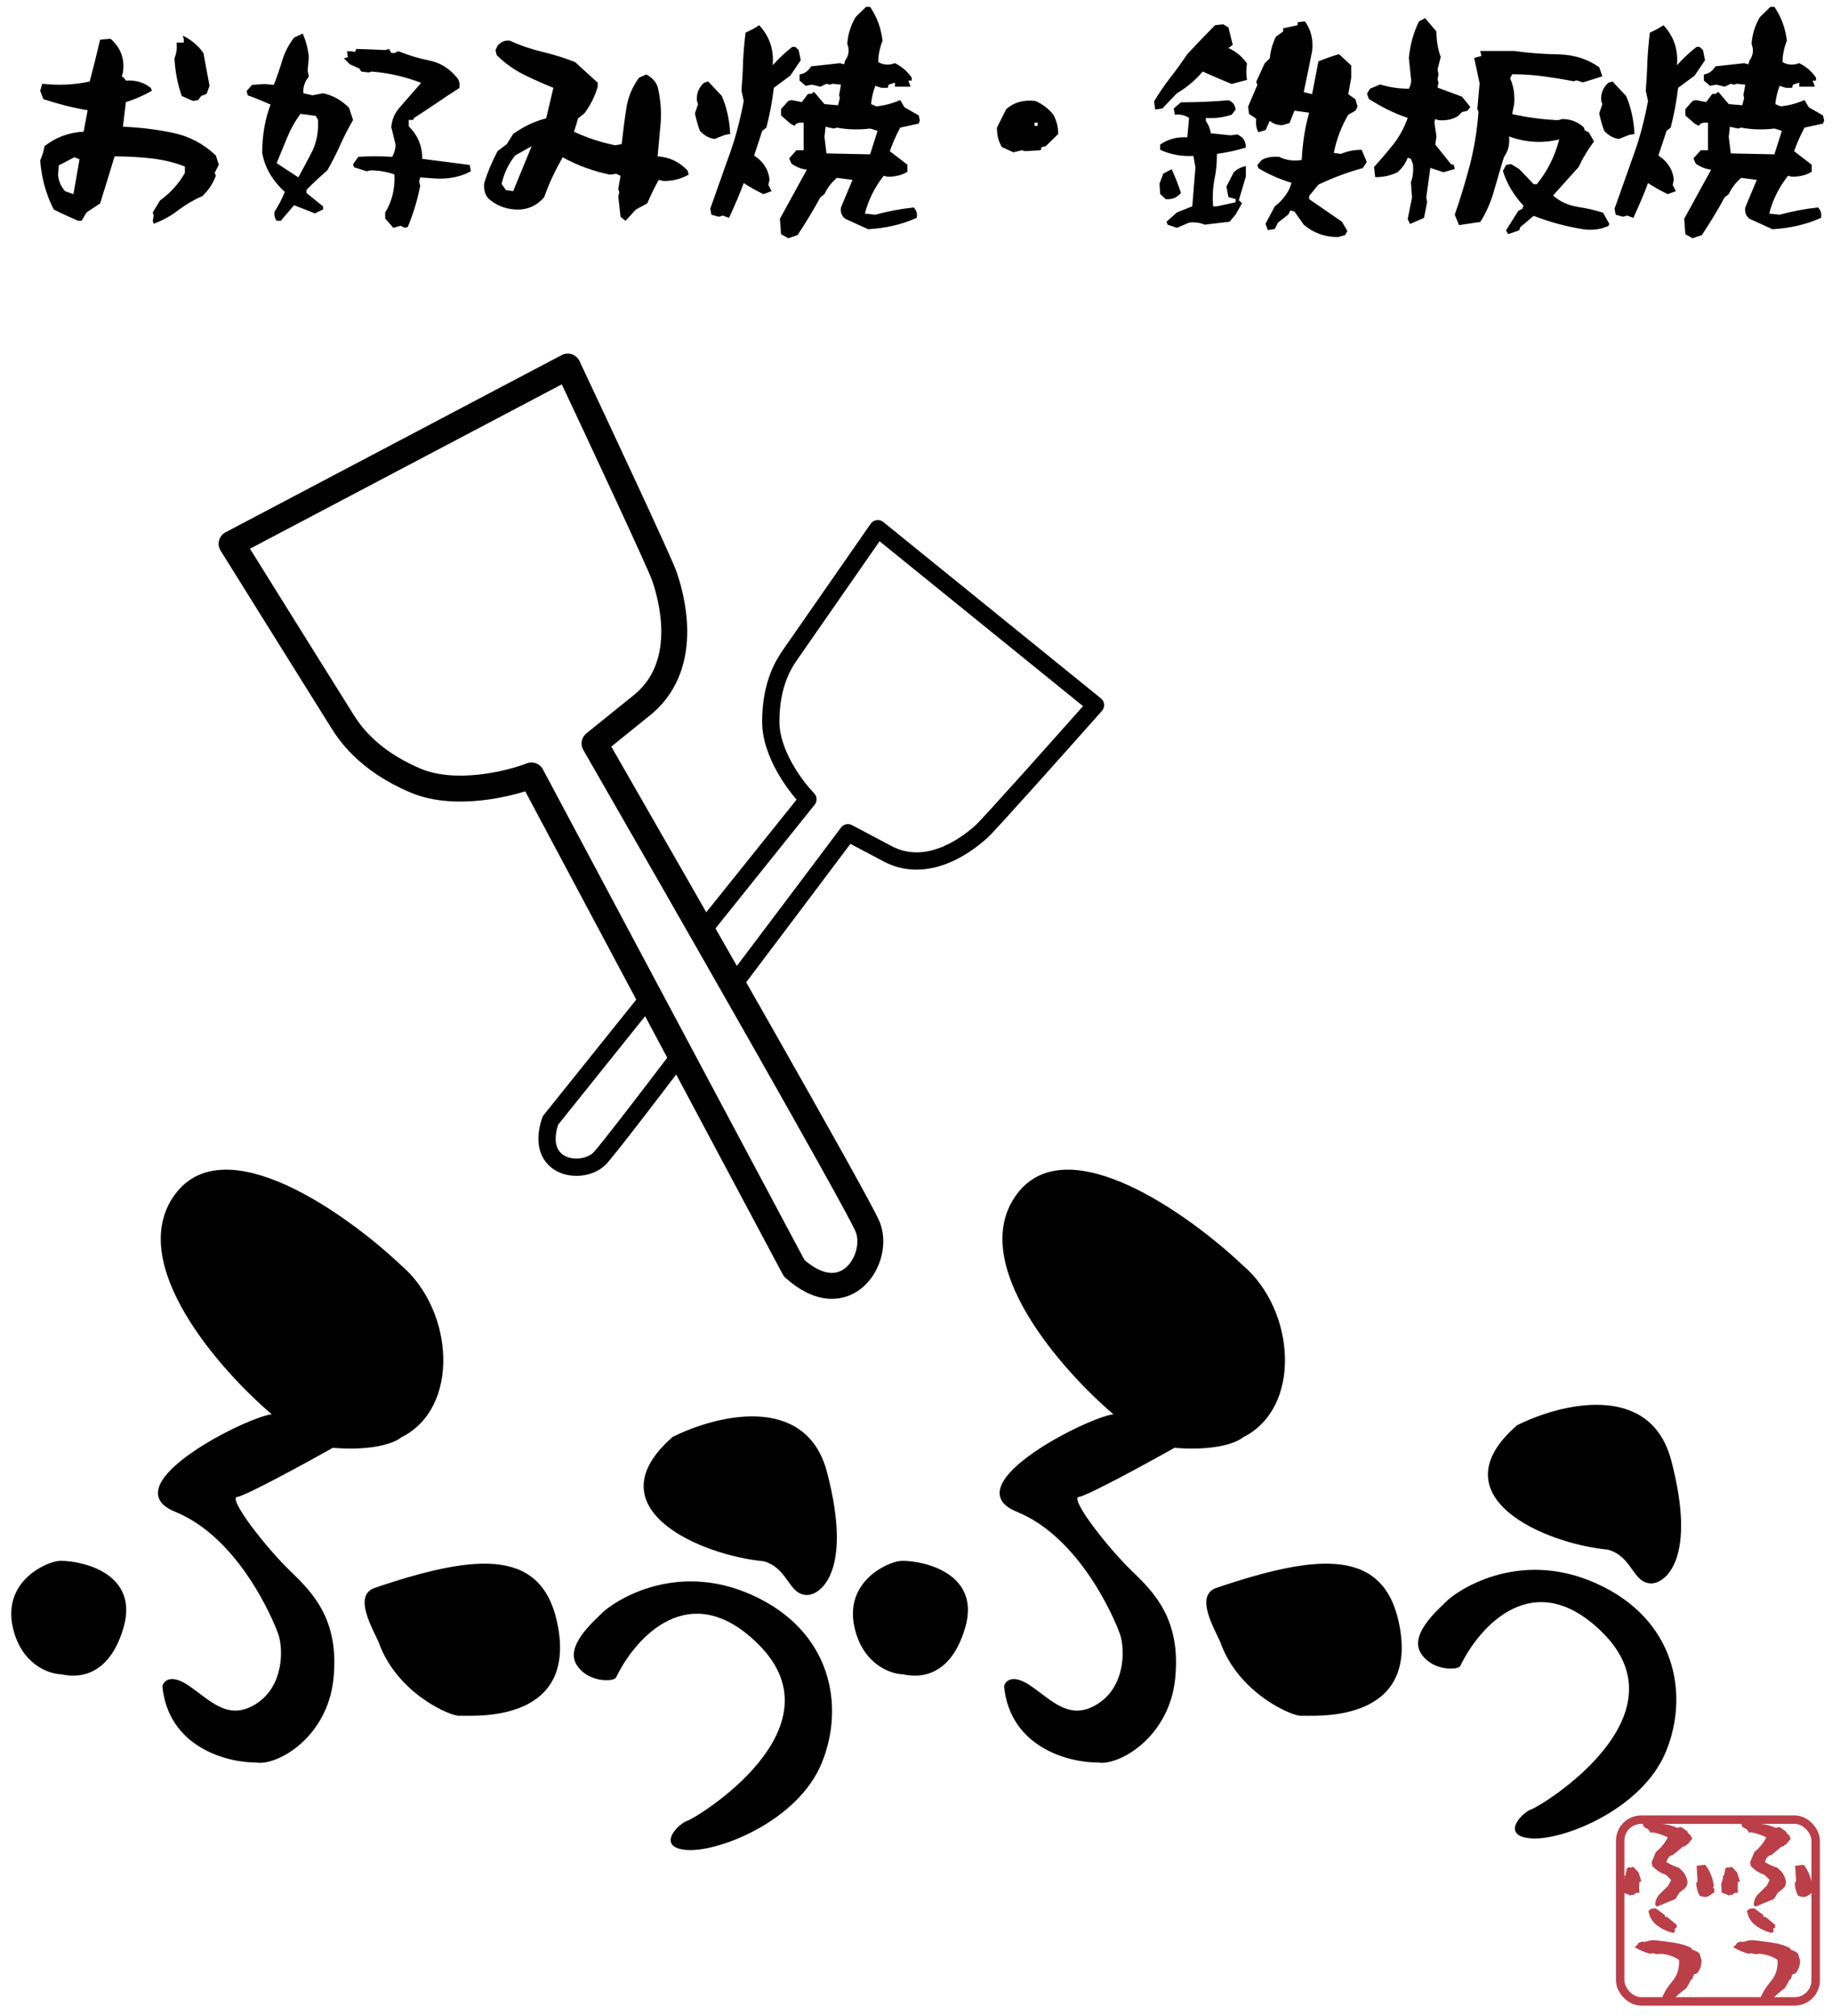
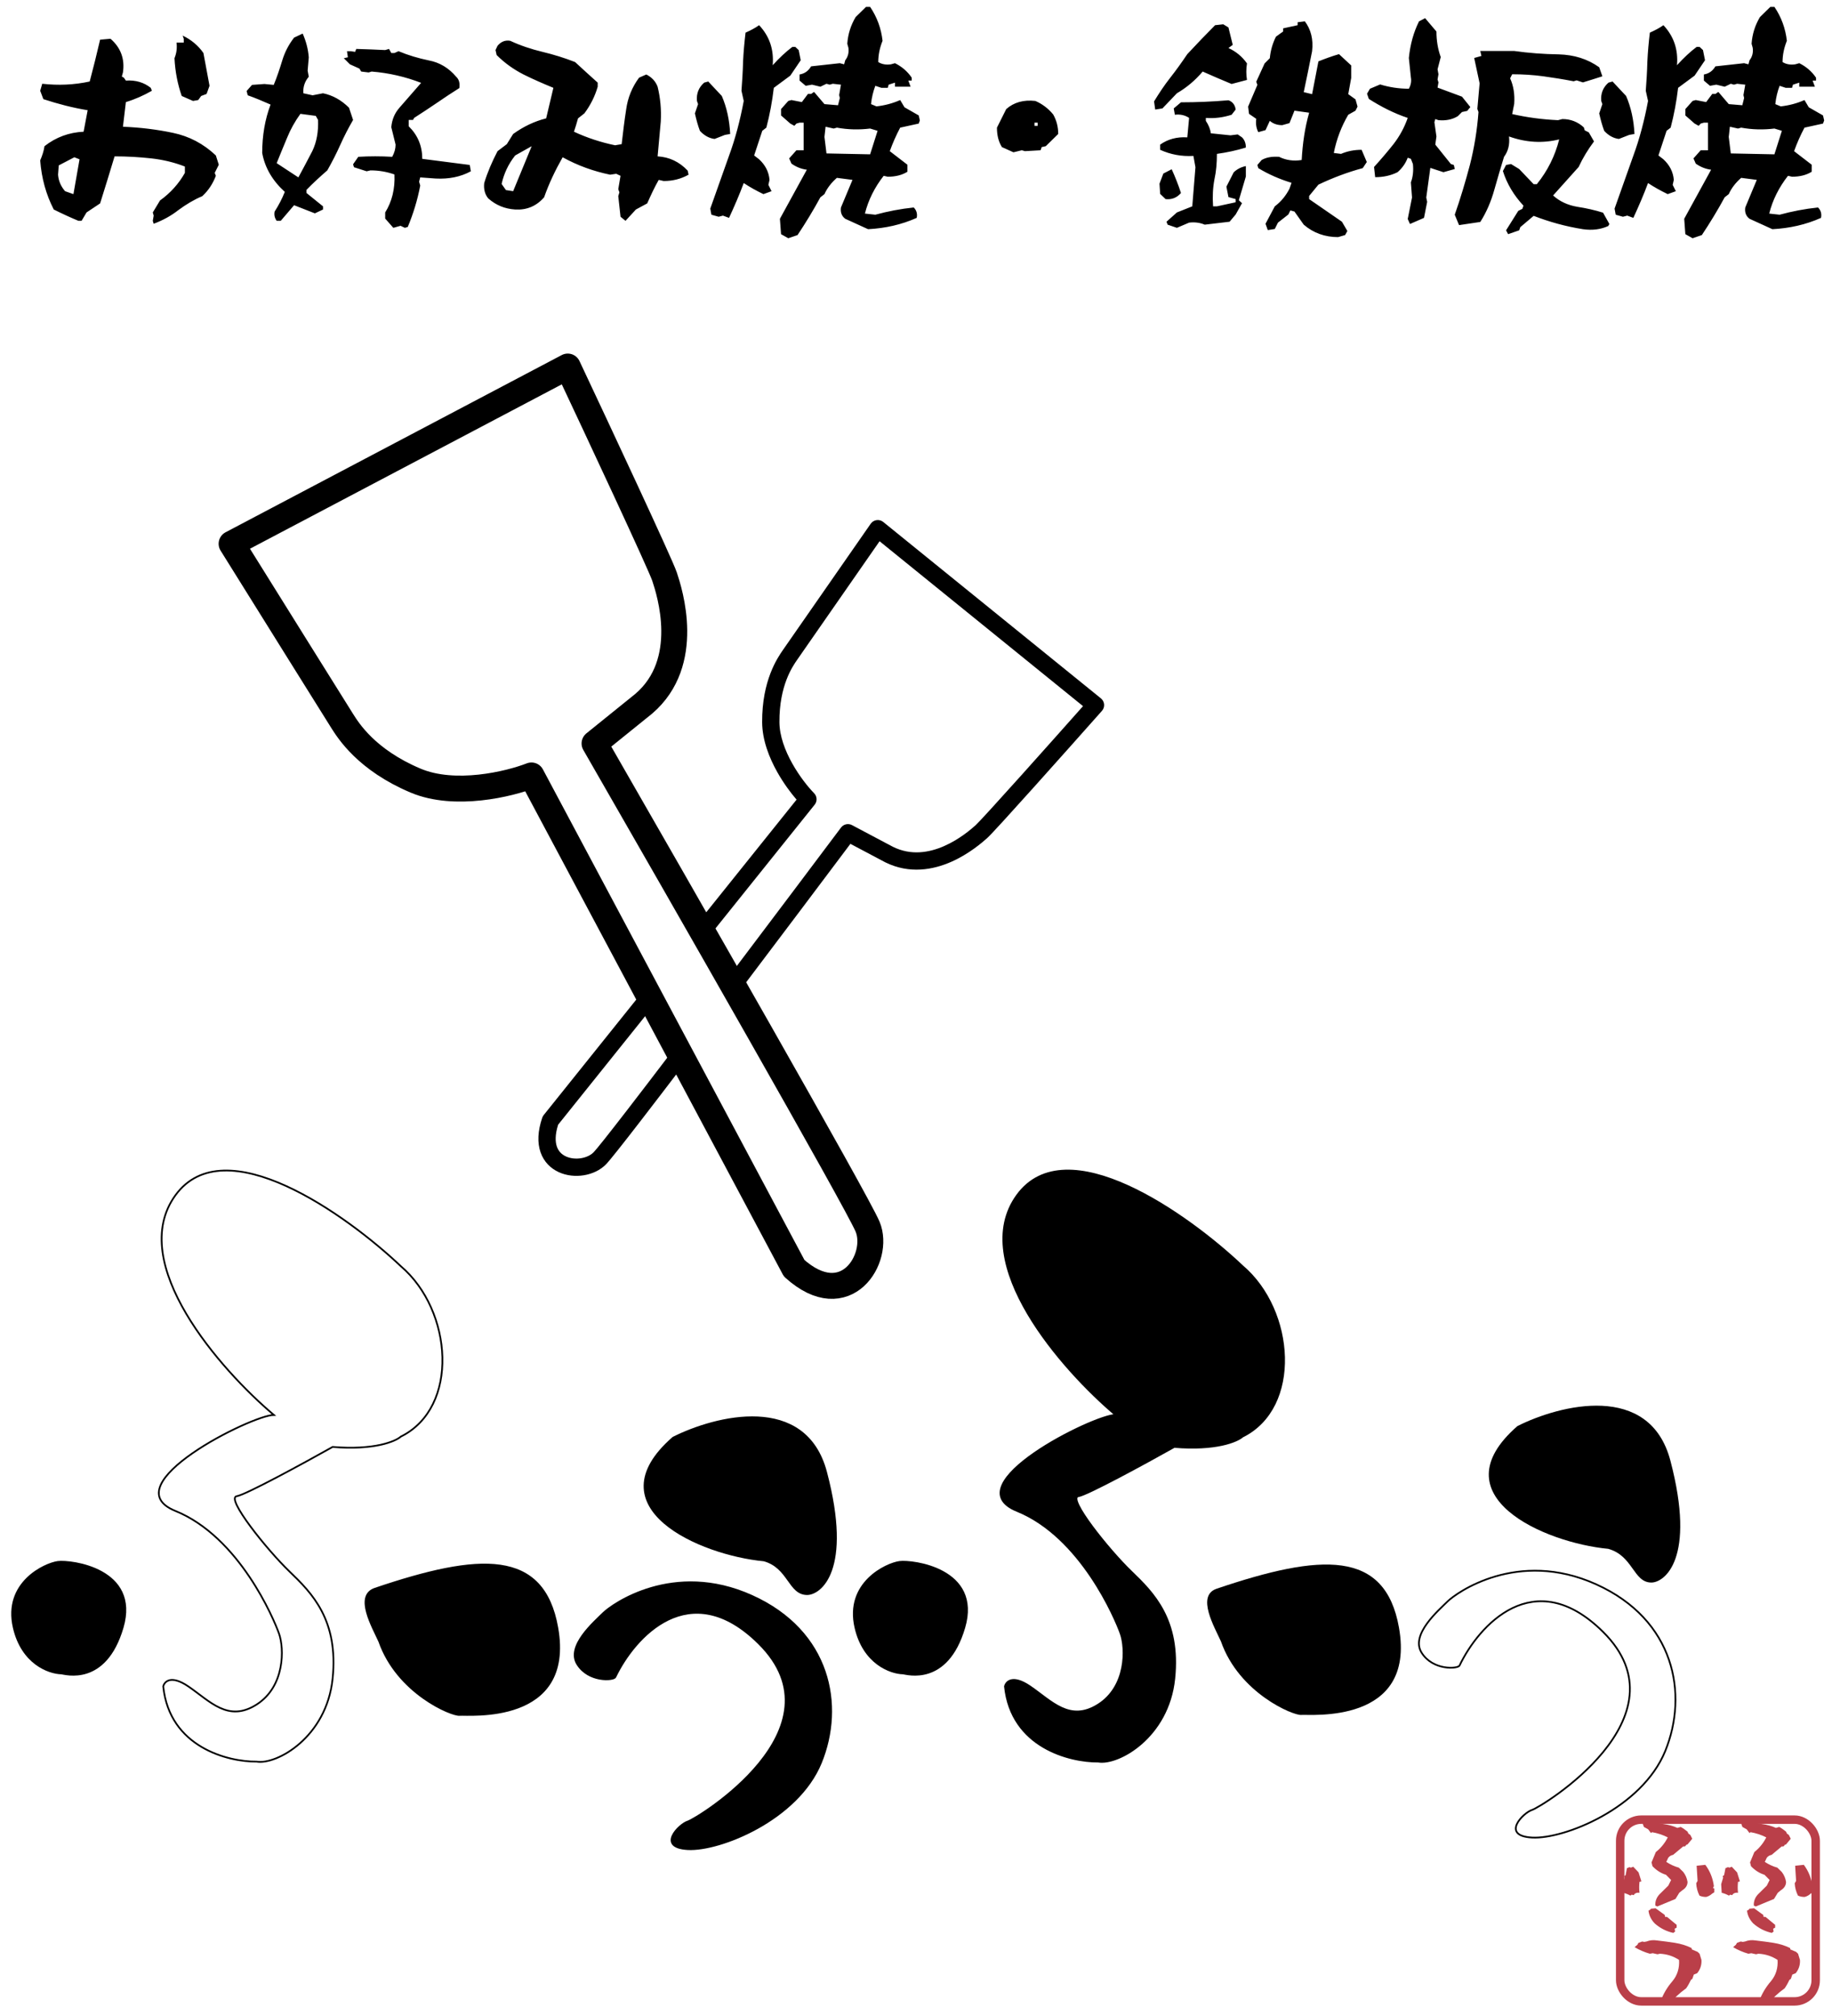
<svg xmlns="http://www.w3.org/2000/svg" width="1060" height="1166" viewBox="0 0 1060 1166" fill="none">
  <g clip-path="url(#clip0_460_18)">
    <rect x="937.441" y="1052.44" width="113.118" height="105.118" rx="12.205" stroke="#BA3F49" stroke-width="4.882" />
    <path d="M1015.91 1102.66L1014.76 1102.12V1101.03C1014.95 1098.67 1015.97 1096.67 1017.85 1094.97L1022.27 1090.61L1023.91 1087.34L1020.94 1084.32C1017.97 1083.41 1015.37 1081.71 1013.13 1079.35L1012.58 1077.17L1015.07 1071.18C1018.03 1068.82 1020.33 1065.97 1021.97 1062.7C1019 1061.19 1015.97 1060.22 1012.83 1059.68L1012.28 1060.22L1010.65 1058.04L1008.16 1056.65L1007.56 1055.02L1007.86 1053.38L1011.74 1053.08C1014.28 1053.99 1017 1054.65 1019.73 1055.02C1022.51 1055.38 1025.12 1056.11 1027.54 1057.2L1029.47 1056.65C1030.81 1057.38 1032.08 1058.29 1033.41 1059.37L1033.89 1060.46L1035.04 1061.31L1036.13 1063.49L1033.41 1066.76L1032.56 1067.06C1032.38 1067.79 1031.84 1068.09 1030.93 1067.91L1025.06 1072.81C1023.97 1073 1023 1073.54 1022.27 1074.45L1021.12 1076.87C1023.42 1078.38 1025.78 1079.47 1028.39 1080.2L1030.93 1082.68C1032.2 1084.32 1033.05 1086.19 1033.41 1088.43C1033.41 1090.43 1032.38 1092.07 1030.32 1093.34L1028.63 1094.73L1026.45 1098.3C1022.94 1099.76 1019.36 1101.21 1015.91 1102.66ZM1044.19 1097.15C1042.73 1097.15 1041.46 1096.91 1040.31 1096.37C1039.22 1094.19 1038.56 1091.82 1038.43 1089.22L1039.22 1087.89L1038.68 1079.11L1043.7 1078.57C1046.43 1082.2 1048.06 1086.32 1048.67 1090.92L1048.12 1091.95L1048.91 1092.25V1094.43L1047.58 1095.28C1046.61 1096.18 1045.52 1096.79 1044.19 1097.15ZM1001.14 1095.82L1000.35 1096.37C999.023 1095.64 997.63 1095.09 996.177 1094.73C996.056 1093.1 995.996 1091.46 995.875 1089.77C996.238 1088.5 996.601 1087.22 997.025 1085.95L996.722 1085.1L997.57 1084.56L998.357 1080.5L999.81 1079.9L1000.66 1080.2L1001.99 1079.66L1005.08 1082.93L1006.71 1088.13L1005.62 1088.43C1005.38 1090.55 1005.38 1092.67 1005.62 1094.73C1004.29 1094.55 1003.32 1094.85 1002.59 1095.58L1002.29 1096.12L1001.14 1095.82ZM1026.27 1117.1L1025.18 1117.95C1021.12 1117.04 1017.55 1115.22 1014.4 1112.44C1012.34 1110.26 1011.13 1107.84 1010.83 1105.05L1011.86 1104.51L1012.16 1103.96L1014.95 1103.72L1020.21 1107.53L1020.45 1108.68H1021.54L1027.11 1113.29V1114.92L1026.02 1115.46V1116.31L1026.27 1117.1ZM1019.91 1159.54L1017.97 1158.21V1157.12C1019.43 1153.12 1021.67 1149.37 1024.63 1145.92C1027.54 1142.47 1028.81 1138.29 1028.51 1133.57C1025.18 1131.39 1021.48 1130.18 1017.43 1129.99L1016.03 1130.3L1013.31 1129.69L1011.62 1129.99C1008.47 1129.09 1005.5 1127.81 1002.78 1126.18L1004.41 1124.79L1005.02 1123.7L1007.2 1122.91L1008.35 1123.15L1009.68 1122.91C1011.55 1122.18 1013.55 1121.94 1015.79 1122.31C1019.3 1122.73 1022.75 1123.15 1026.15 1123.7C1029.54 1124.24 1032.74 1125.21 1035.71 1126.66L1035.95 1127.51L1039.22 1128.9L1040.37 1129.99L1041.46 1133.57C1041.64 1136.47 1040.8 1139.02 1038.98 1141.26L1037.04 1142.04L1036.19 1144.52L1035.41 1145.07C1034.62 1146.7 1033.71 1148.4 1032.62 1149.97C1028.81 1152.7 1025.42 1155.91 1022.39 1159.54H1019.91Z" fill="#BA3F49" />
    <path d="M958.914 1102.66L957.763 1102.12V1101.03C957.945 1098.67 958.974 1096.67 960.851 1094.97L965.27 1090.61L966.905 1087.34L963.939 1084.32C960.972 1083.41 958.369 1081.71 956.129 1079.35L955.584 1077.17L958.066 1071.18C961.033 1068.82 963.333 1065.97 964.968 1062.7C962.001 1061.19 958.974 1060.22 955.826 1059.68L955.281 1060.22L953.647 1058.04L951.164 1056.65L950.559 1055.02L950.862 1053.38L954.736 1053.08C957.279 1053.99 960.003 1054.65 962.728 1055.02C965.513 1055.38 968.116 1056.11 970.538 1057.2L972.475 1056.65C973.807 1057.38 975.078 1058.29 976.41 1059.37L976.894 1060.46L978.045 1061.31L979.134 1063.49L976.41 1066.76L975.562 1067.06C975.381 1067.79 974.836 1068.09 973.928 1067.91L968.055 1072.81C966.966 1073 965.997 1073.54 965.27 1074.45L964.12 1076.87C966.421 1078.38 968.782 1079.47 971.385 1080.2L973.928 1082.68C975.199 1084.32 976.047 1086.19 976.41 1088.43C976.41 1090.43 975.381 1092.07 973.322 1093.34L971.627 1094.73L969.448 1098.3C965.936 1099.76 962.364 1101.21 958.914 1102.66ZM987.186 1097.15C985.733 1097.15 984.462 1096.91 983.312 1096.37C982.222 1094.19 981.556 1091.82 981.435 1089.22L982.222 1087.89L981.677 1079.11L986.702 1078.57C989.426 1082.2 991.061 1086.32 991.666 1090.92L991.121 1091.95L991.908 1092.25V1094.43L990.577 1095.28C989.608 1096.18 988.518 1096.79 987.186 1097.15ZM944.142 1095.82L943.355 1096.37C942.023 1095.64 940.63 1095.09 939.177 1094.73C939.056 1093.1 938.996 1091.46 938.875 1089.77C939.238 1088.5 939.601 1087.22 940.025 1085.95L939.722 1085.1L940.57 1084.56L941.357 1080.5L942.81 1079.9L943.657 1080.2L944.989 1079.66L948.077 1082.93L949.711 1088.13L948.622 1088.43C948.38 1090.55 948.38 1092.67 948.622 1094.73C947.29 1094.55 946.321 1094.85 945.595 1095.58L945.292 1096.12L944.142 1095.82ZM969.266 1117.1L968.176 1117.95C964.12 1117.04 960.548 1115.22 957.4 1112.44C955.342 1110.26 954.131 1107.84 953.828 1105.05L954.857 1104.51L955.16 1103.96L957.945 1103.72L963.212 1107.53L963.454 1108.68H964.544L970.114 1113.29V1114.92L969.024 1115.46V1116.31L969.266 1117.1ZM962.909 1159.54L960.972 1158.21V1157.12C962.425 1153.12 964.665 1149.37 967.632 1145.92C970.538 1142.47 971.809 1138.29 971.506 1133.57C968.176 1131.39 964.483 1130.18 960.427 1129.99L959.035 1130.3L956.31 1129.69L954.615 1129.99C951.467 1129.09 948.501 1127.81 945.776 1126.18L947.411 1124.79L948.016 1123.7L950.196 1122.91L951.346 1123.15L952.678 1122.91C954.555 1122.18 956.553 1121.94 958.793 1122.31C962.304 1122.73 965.755 1123.15 969.145 1123.7C972.535 1124.24 975.744 1125.21 978.711 1126.66L978.953 1127.51L982.222 1128.9L983.372 1129.99L984.462 1133.57C984.644 1136.47 983.796 1139.02 981.98 1141.26L980.042 1142.04L979.195 1144.52L978.408 1145.07C977.621 1146.7 976.713 1148.4 975.623 1149.97C971.809 1152.7 968.419 1155.91 965.392 1159.54H962.909Z" fill="#BA3F49" />
-     <path d="M101.453 691.372C73.053 730.572 127.62 792.372 158.453 818.372C145.953 818.372 64.453 858.872 101.453 873.872C138.453 888.872 158.453 936.372 161.453 944.872C164.453 953.372 164.953 975.372 148.453 985.872C131.953 996.372 121.453 983.872 108.953 975.372C98.953 968.572 95.12 972.539 94.453 975.372C98.053 1010.57 131.953 1019.04 148.453 1018.87C159.953 1020.87 188.953 1004.87 192.453 970.872C195.953 936.872 180.453 921.372 167.453 908.872C154.453 896.372 130.453 866.372 136.953 865.372C142.153 864.572 176.12 846.039 192.453 836.872C216.453 838.872 228.786 833.705 231.953 830.872C265.953 814.072 262 758 231.953 732.372C200.286 702.372 129.853 652.172 101.453 691.372Z" fill="black" />
    <path d="M7.953 941.372C12.753 962.172 28.286 967.705 35.453 967.872C37.453 968.037 60.953 975.372 70.953 941.372C80.953 907.372 40.953 902.372 33.453 903.372C25.953 904.372 1.953 915.372 7.953 941.372Z" fill="black" />
    <path d="M322.453 941.372C314.453 896.172 277.453 898.372 216.953 918.872C205 922.922 215.786 941.205 219.453 949.372C229.953 979.372 261.453 992.372 265.953 991.872C270.453 991.372 332.453 997.872 322.453 941.372Z" fill="black" />
    <path d="M101.453 691.372C73.053 730.572 127.62 792.372 158.453 818.372C145.953 818.372 64.453 858.872 101.453 873.872C138.453 888.872 158.453 936.372 161.453 944.872C164.453 953.372 164.953 975.372 148.453 985.872C131.953 996.372 121.453 983.872 108.953 975.372C98.953 968.572 95.12 972.539 94.453 975.372C98.053 1010.57 131.953 1019.04 148.453 1018.87C159.953 1020.87 188.953 1004.87 192.453 970.872C195.953 936.872 180.453 921.372 167.453 908.872C154.453 896.372 130.453 866.372 136.953 865.372C142.153 864.572 176.12 846.039 192.453 836.872C216.453 838.872 228.786 833.705 231.953 830.872C265.953 814.072 262 758 231.953 732.372C200.286 702.372 129.853 652.172 101.453 691.372Z" stroke="black" />
    <path d="M7.953 941.372C12.753 962.172 28.286 967.705 35.453 967.872C37.453 968.037 60.953 975.372 70.953 941.372C80.953 907.372 40.953 902.372 33.453 903.372C25.953 904.372 1.953 915.372 7.953 941.372Z" stroke="black" />
    <path d="M322.453 941.372C314.453 896.172 277.453 898.372 216.953 918.872C205 922.922 215.786 941.205 219.453 949.372C229.953 979.372 261.453 992.372 265.953 991.872C270.453 991.372 332.453 997.872 322.453 941.372Z" stroke="black" />
    <path d="M588.453 691.372C560.053 730.572 614.62 792.372 645.453 818.372C632.953 818.372 551.453 858.872 588.453 873.872C625.453 888.872 645.453 936.372 648.453 944.872C651.453 953.372 651.953 975.372 635.453 985.872C618.953 996.372 608.453 983.872 595.953 975.372C585.953 968.572 582.12 972.539 581.453 975.372C585.053 1010.57 618.953 1019.04 635.453 1018.87C646.953 1020.87 675.953 1004.87 679.453 970.872C682.953 936.872 667.453 921.372 654.453 908.872C641.453 896.372 617.453 866.372 623.953 865.372C629.153 864.572 663.12 846.039 679.453 836.872C703.453 838.872 715.786 833.705 718.953 830.872C752.953 814.072 749 758 718.953 732.372C687.286 702.372 616.853 652.172 588.453 691.372Z" fill="black" />
    <path d="M494.953 941.372C499.753 962.172 515.286 967.705 522.453 967.872C524.453 968.037 547.953 975.372 557.953 941.372C567.953 907.372 527.953 902.372 520.453 903.372C512.953 904.372 488.953 915.372 494.953 941.372Z" fill="black" />
    <path d="M809.453 941.372C801.453 896.172 764.453 898.372 703.953 918.872C692 922.922 702.786 941.205 706.453 949.372C716.953 979.372 748.453 992.372 752.953 991.872C757.453 991.372 819.453 997.872 809.453 941.372Z" fill="black" />
    <path d="M588.453 691.372C560.053 730.572 614.62 792.372 645.453 818.372C632.953 818.372 551.453 858.872 588.453 873.872C625.453 888.872 645.453 936.372 648.453 944.872C651.453 953.372 651.953 975.372 635.453 985.872C618.953 996.372 608.453 983.872 595.953 975.372C585.953 968.572 582.12 972.539 581.453 975.372C585.053 1010.57 618.953 1019.04 635.453 1018.87C646.953 1020.87 675.953 1004.87 679.453 970.872C682.953 936.872 667.453 921.372 654.453 908.872C641.453 896.372 617.453 866.372 623.953 865.372C629.153 864.572 663.12 846.039 679.453 836.872C703.453 838.872 715.786 833.705 718.953 830.872C752.953 814.072 749 758 718.953 732.372C687.286 702.372 616.853 652.172 588.453 691.372Z" stroke="black" />
    <path d="M494.953 941.372C499.753 962.172 515.286 967.705 522.453 967.872C524.453 968.037 547.953 975.372 557.953 941.372C567.953 907.372 527.953 902.372 520.453 903.372C512.953 904.372 488.953 915.372 494.953 941.372Z" stroke="black" />
-     <path d="M809.453 941.372C801.453 896.172 764.453 898.372 703.953 918.872C692 922.922 702.786 941.205 706.453 949.372C716.953 979.372 748.453 992.372 752.953 991.872C757.453 991.372 819.453 997.872 809.453 941.372Z" stroke="black" />
    <path d="M389.499 831.5C343.099 871.9 404.999 899 441.999 902.5C456.499 906.5 456.499 922 466.999 922C474.499 922 492.999 908.5 477.999 851.5C465.999 805.9 413.999 819.167 389.499 831.5Z" fill="black" />
    <path d="M438.999 950.5C398.999 910.9 366.999 947 355.999 970C355.006 972 340.499 973 333.999 962.5C327.499 952 343.999 938 348.999 933C353.999 928 389.499 902.5 434.999 923C480.499 943.5 488.499 986.5 474.999 1019.5C461.499 1052.5 416.499 1070.5 397.999 1069.5C379.499 1068.5 392.999 1055 397.999 1053.5C402.999 1052 488.999 1000 438.999 950.5Z" fill="black" />
    <path d="M389.499 831.5C343.099 871.9 404.999 899 441.999 902.5C456.499 906.5 456.499 922 466.999 922C474.499 922 492.999 908.5 477.999 851.5C465.999 805.9 413.999 819.167 389.499 831.5Z" stroke="black" />
    <path d="M438.999 950.5C398.999 910.9 366.999 947 355.999 970C355.006 972 340.499 973 333.999 962.5C327.499 952 343.999 938 348.999 933C353.999 928 389.499 902.5 434.999 923C480.499 943.5 488.499 986.5 474.999 1019.5C461.499 1052.5 416.499 1070.5 397.999 1069.5C379.499 1068.5 392.999 1055 397.999 1053.5C402.999 1052 488.999 1000 438.999 950.5Z" stroke="black" />
    <path d="M877.995 824.8C831.595 865.2 893.495 892.3 930.495 895.8C944.995 899.8 944.995 915.3 955.495 915.3C962.995 915.3 981.495 901.8 966.495 844.8C954.495 799.2 902.495 812.467 877.995 824.8Z" fill="black" />
-     <path d="M927.495 943.8C887.495 904.2 855.495 940.3 844.495 963.3C843.502 965.3 828.995 966.3 822.495 955.8C815.995 945.3 832.495 931.3 837.495 926.3C842.495 921.3 877.995 895.8 923.495 916.3C968.995 936.8 976.995 979.8 963.495 1012.8C949.995 1045.8 904.995 1063.8 886.495 1062.8C867.995 1061.8 881.495 1048.3 886.495 1046.8C891.495 1045.3 977.495 993.3 927.495 943.8Z" fill="black" />
-     <path d="M877.995 824.8C831.595 865.2 893.495 892.3 930.495 895.8C944.995 899.8 944.995 915.3 955.495 915.3C962.995 915.3 981.495 901.8 966.495 844.8C954.495 799.2 902.495 812.467 877.995 824.8Z" stroke="black" />
    <path d="M927.495 943.8C887.495 904.2 855.495 940.3 844.495 963.3C843.502 965.3 828.995 966.3 822.495 955.8C815.995 945.3 832.495 931.3 837.495 926.3C842.495 921.3 877.995 895.8 923.495 916.3C968.995 936.8 976.995 979.8 963.495 1012.8C949.995 1045.8 904.995 1063.8 886.495 1062.8C867.995 1061.8 881.495 1048.3 886.495 1046.8C891.495 1045.3 977.495 993.3 927.495 943.8Z" stroke="black" />
    <path d="M328.5 212L134 314.5C154.167 346.833 195.2 412.6 198 417C201.5 422.5 212 439.5 240.5 451.5C263.3 461.1 294.667 453.5 307.5 448.5L459.5 733.5C489.5 760.5 509.5 727.5 502 709.5C496 695.1 394.167 517.167 344 430L372.5 407C400.5 383 387.5 342.5 384.5 333.5C382.1 326.3 346.167 249.5 328.5 212Z" stroke="black" stroke-width="15" stroke-linejoin="round" />
    <path d="M376.023 584.296L322.939 650.489C321.067 656.389 321.275 660.478 322.212 663.174C323.163 665.91 325.043 667.752 327.492 668.865C330.025 670.016 333.169 670.368 336.229 669.868C339.306 669.365 341.887 668.071 343.495 666.417C345.244 664.617 352.194 655.854 362.675 642.29C370.222 632.522 379.453 620.456 389.588 607.146L394.795 615.917L396.04 615.178C386.486 627.72 377.778 639.098 370.588 648.404C360.359 661.642 352.927 671.059 350.667 673.385C347.265 676.886 342.566 678.964 337.843 679.736C333.101 680.511 327.92 680.042 323.355 677.968C318.707 675.856 314.715 672.067 312.766 666.458C310.845 660.93 311.102 654.207 313.738 646.458C313.926 645.908 314.208 645.394 314.571 644.941L370.571 575.112L376.023 584.296ZM507.194 300.821C508.57 300.626 509.965 301.012 511.044 301.886L637.003 403.932L637.197 404.098C638.144 404.949 638.734 406.132 638.839 407.407C638.951 408.767 638.501 410.114 637.596 411.135C627.45 422.572 611.968 439.962 598.498 454.959C591.764 462.457 585.526 469.366 580.704 474.637C576.011 479.768 572.392 483.648 571.099 484.797C568.402 487.194 560.696 493.938 550.327 498.49C539.911 503.062 526.257 505.642 512.272 498.761C512.228 498.74 512.184 498.717 512.141 498.694L492.049 488.056C475.231 510.463 452.577 540.565 430.327 569.987L424.813 560.699C447.407 530.813 470.182 500.541 486.614 478.639C488.091 476.672 490.78 476.07 492.954 477.221L516.732 489.81C527.131 494.907 537.494 493.203 546.308 489.333C555.179 485.439 561.923 479.574 564.455 477.323C565.253 476.614 568.406 473.266 573.325 467.888C578.116 462.651 584.332 455.768 591.059 448.278C603.054 434.922 616.65 419.659 626.643 408.408L508.928 313.041C492.112 337.193 463.17 378.775 461.147 381.737C458.705 385.314 450.846 396.358 450.981 417.708C451.032 425.628 454.191 434.087 458.461 441.681C462.702 449.223 467.775 455.447 471.042 458.773C472.817 460.58 472.96 463.429 471.375 465.405L412.11 539.3L406.658 530.116L460.896 462.488C457.438 458.48 453.324 452.947 449.745 446.583C445.077 438.28 441.047 428.092 440.981 417.772C440.827 393.523 449.91 380.46 452.89 376.097C455.075 372.897 487.752 325.952 503.793 302.915C504.587 301.775 505.819 301.016 507.194 300.821Z" fill="black" />
    <path d="M111.684 58.39L105.143 55.512C102.789 48.71 101.35 41.516 100.958 33.667C102.135 30.789 102.527 27.912 102.135 24.641H106.321V22.418L105.667 20.586C110.637 22.941 114.692 26.342 117.701 30.659L121.233 49.626L119.532 54.335L116.393 55.512L114.692 57.867L111.684 58.39ZM88.923 129.418L88.4 127.718L88.923 124.709L88.4 122.878L92.586 115.945C98.603 111.628 103.443 106.265 106.975 99.987V96.324C100.958 93.969 94.548 92.4 87.615 91.615C80.552 90.83 73.488 90.438 66.294 90.438C63.547 99.463 60.8 108.62 57.922 117.645L50.074 122.878L47.196 127.718H45.364C40.655 125.756 35.816 123.532 31.106 121.177C26.659 112.544 24.043 103.126 23.258 92.792C24.435 90.045 25.351 87.298 25.743 84.551C32.414 79.319 40.001 76.572 48.373 76.18L50.728 63.753C41.964 62.314 33.461 60.09 25.089 57.343L23.258 52.503L24.435 48.448C33.723 49.495 42.879 49.102 51.905 47.14C53.998 39.292 55.96 31.313 57.922 22.941L63.939 22.418C69.825 27.519 72.311 34.06 71.133 41.908L70.48 44.263L71.657 44.917L72.834 46.617C78.459 46.225 83.299 47.663 87.223 50.803L87.877 52.503C83.037 55.25 78.066 57.474 72.834 59.044L71.133 73.302C81.075 73.694 90.755 74.871 100.042 76.834C109.46 78.796 117.701 83.112 124.895 89.914L126.596 95.277L124.241 99.987L124.895 101.687C123.195 106.134 120.71 110.059 117.047 113.46C112.338 115.422 107.76 118.169 103.312 121.439C98.996 124.84 94.156 127.456 88.923 129.418ZM42.487 112.282L46.019 92.138L43.01 90.961L33.984 95.67L33.592 101.033C33.853 104.696 35.292 107.835 37.647 110.582L42.487 112.282ZM162.437 127.718H160.083C158.905 126.017 158.513 124.317 158.905 122.355C161.26 118.692 163.222 114.899 164.792 110.974C157.728 104.565 153.281 97.109 151.711 88.475C151.711 78.534 153.281 69.116 156.551 60.483C152.103 58.52 147.787 56.689 143.339 55.12L142.685 52.634L145.825 49.102L153.019 48.579L158.382 49.102C160.344 44.393 161.914 39.553 163.353 34.844C164.792 30.135 167.015 25.819 170.155 21.764L175.125 19.409C177.087 23.857 178.265 28.304 178.657 33.144L178.003 40.861L178.657 44.393C176.303 47.14 175.256 50.41 175.518 53.942L180.881 55.12L186.898 53.942C192.523 55.12 197.493 57.867 201.941 62.314L204.295 69.377C201.548 74.087 199.063 78.927 196.839 83.897C194.616 88.868 192.13 93.708 189.383 98.548C185.328 102.079 181.273 105.742 177.349 109.797V111.628L186.898 119.346V121.177L182.189 123.401L170.155 118.692L162.437 127.718ZM227.579 131.773L222.87 126.41V122.878C226.794 116.599 228.626 109.143 228.233 100.902C223.786 99.332 219.207 98.548 214.368 98.548L212.144 99.071L204.819 96.716L204.295 95.016L207.304 90.699C213.844 90.307 220.385 90.307 226.925 90.699C228.233 88.345 228.887 85.99 228.887 83.635L226.402 73.563C226.794 69.116 228.364 65.453 231.111 62.314L243.668 47.925C234.512 44.393 224.963 42.17 215.022 41.385L213.321 41.908L209.004 41.385L207.958 39.684L202.464 37.199L198.932 33.667L201.287 33.144L200.764 29.612H202.987L205.473 30.005L206.127 28.304C211.621 28.435 217.245 28.697 222.87 28.958L225.094 28.304L226.402 30.659H228.233L230.588 29.612C236.212 31.967 241.968 33.667 248.247 34.975C254.395 36.153 259.627 39.292 263.944 44.393C265.644 45.963 266.167 48.187 265.775 50.934C261.458 53.681 257.011 56.558 252.694 59.567C248.247 62.576 243.93 65.453 239.613 68.2L238.959 69.377H236.474V73.04C241.706 78.142 244.322 84.42 244.322 91.876L271.792 95.408L272.446 99.071C266.429 102.341 259.627 103.649 252.04 103.257L243.145 102.603L242.491 105.088L243.145 107.312C241.576 115.683 239.09 123.663 235.951 131.249L234.25 131.773L231.765 130.595L227.579 131.773ZM160.083 94.362L172.64 102.603C175.387 97.501 178.134 92.4 180.75 87.298C183.235 82.066 184.282 76.18 184.02 69.377L182.712 67.023L173.817 65.846C170.678 70.162 168.062 74.871 166.1 79.711C164.007 84.682 162.045 89.522 160.083 94.362ZM361.918 127.718L359.041 125.363L357.732 113.46L358.386 111.236L357.732 109.405L359.041 101.687L356.555 100.51L353.023 101.033C343.474 99.071 334.318 95.801 325.554 90.961C321.237 98.548 317.575 106.265 314.828 114.114C310.38 119.215 304.755 121.57 298.084 121.177C292.067 120.785 286.966 118.692 282.518 114.768C280.556 112.413 279.771 109.405 280.164 105.873C282.126 99.463 284.742 93.446 287.881 87.429L293.244 83.374L296.907 77.488C302.924 73.171 309.203 70.162 316.005 68.462L320.191 50.803C314.174 48.318 308.418 45.832 302.924 43.085C297.299 40.208 292.067 36.545 287.358 31.836L286.704 28.958L287.881 26.473C289.843 24.118 292.329 23.072 295.207 23.595C301.093 26.342 307.372 28.435 313.912 30.005C320.452 31.574 326.731 33.536 332.748 35.891C337.065 39.946 341.512 43.87 345.829 47.794V50.149C344.259 55.643 341.643 60.875 338.111 65.584L334.449 68.462C333.664 71.34 332.879 73.825 332.094 76.18C339.681 79.711 347.66 82.328 355.901 84.028L359.695 83.374C360.479 76.572 361.264 69.901 362.311 63.23C363.226 56.558 365.712 50.41 369.767 44.917L373.953 43.085C377.092 44.655 379.316 47.01 380.493 50.149C382.063 56.558 382.717 63.23 382.324 70.293L380.493 90.438C387.295 90.83 393.05 93.577 397.89 98.678L398.414 101.033C393.966 103.518 389.257 104.696 384.025 104.696L381.147 104.041C378.662 108.358 376.569 112.936 374.476 117.645L367.935 121.177L361.918 127.718ZM296.907 110.582L307.633 84.551L298.084 89.914C294.029 95.016 291.544 100.51 290.236 106.396L292.721 109.928L296.907 110.582ZM456.1 137.79L451.914 135.435L451.26 126.54L466.826 98.155C463.686 97.763 460.678 96.585 457.931 94.623L456.623 91.615L460.809 86.906H464.995V70.947H462.64L460.809 71.471L459.631 72.778L457.277 71.471L451.914 66.761V63.099L456.1 58.39L457.931 57.867L463.948 59.044L467.48 54.335H469.311L471.012 53.157L477.029 60.221L484.877 60.875L485.924 56.689L485.531 54.989L486.578 48.972L481.869 48.448L480.037 48.972L478.206 48.448L474.674 50.149L469.834 48.972L466.172 49.626L462.64 46.617V43.085C465.649 42.562 467.741 40.992 469.311 38.376L485.924 36.545L488.409 37.199L489.063 34.844C490.633 32.882 491.287 30.397 490.894 27.65L490.24 25.296C490.633 19.802 492.202 14.7 495.08 9.86L501.097 3.974H503.452C507.507 9.991 509.861 16.531 510.646 23.595C509.077 27.519 508.161 31.574 508.161 35.891C510.254 37.199 512.739 37.591 515.486 37.199L517.841 36.545C521.765 38.507 525.035 41.254 527.52 44.917V46.617H525.558L526.866 50.149H517.841V47.794L514.178 48.972L513.655 50.803H509.992L506.46 49.626C505.283 52.765 504.368 56.297 503.975 60.221L507.114 61.529C511.824 61.006 516.402 59.829 520.849 57.867L523.335 62.052L531.575 66.761L532.229 69.639L531.575 71.471L520.849 73.825C518.495 78.272 516.533 82.72 514.832 87.429L525.035 95.277V99.332C521.896 101.295 518.102 102.21 513.655 102.21L511.3 101.687C506.068 108.358 502.405 115.683 500.443 123.532L506.46 124.186C513.655 122.224 521.111 120.785 528.698 120C530.267 121.57 530.921 123.663 530.398 126.017C521.634 129.941 512.216 132.034 502.275 132.558L489.063 126.54C486.97 124.971 486.185 122.747 486.578 120L493.249 104.041L484.223 102.864C481.084 105.611 478.598 108.751 477.029 112.282L474.674 114.114C470.619 121.57 466.172 128.895 461.463 135.959L456.1 137.79ZM421.828 126.017L418.296 124.709L415.811 125.363L411.625 124.186L410.971 120.654L421.828 90.045C425.491 80.104 428.238 69.508 430.331 58.39L429.022 52.503C429.415 47.01 429.807 41.385 429.938 35.629C430.2 30.005 430.723 24.38 431.377 18.886C434.255 17.578 436.871 16.27 439.225 14.569C445.243 20.979 447.859 28.697 447.074 37.722C450.998 33.406 454.792 29.874 458.454 27.127H460.155L462.117 28.958L463.294 34.844L457.277 43.739L447.728 50.803C446.812 58.651 445.373 66.369 443.411 73.825L441.057 75.656L436.348 89.914L439.225 92.138C442.757 95.408 444.85 99.332 445.243 104.041L444.589 106.919L446.42 110.582L441.711 112.282C437.656 110.32 433.862 108.227 430.331 105.873C427.845 112.544 424.967 119.215 421.828 126.017ZM419.474 78.011L413.456 80.365C410.317 79.973 407.439 78.403 404.954 75.656C403.777 72.517 402.861 69.116 402.076 65.584L403.907 60.221L403.253 58.39C402.861 54.073 404.3 50.541 407.439 47.794L409.794 47.14L417.642 55.512C420.52 62.183 422.09 69.508 422.482 77.488L419.474 78.011ZM503.452 89.26L507.769 75.656L503.452 74.348C497.042 75.133 490.633 75.002 484.223 73.825L482.392 74.348L477.683 73.302L477.029 79.188L478.206 88.737L503.452 89.26ZM586.384 88.083L579.713 85.074C577.75 81.935 576.835 78.272 576.835 73.825L582.198 63.099C586.645 59.175 592.27 57.605 599.072 58.39C602.996 60.09 606.528 62.706 609.406 66.238C611.368 69.77 612.284 73.433 612.284 77.488L605.089 84.551L602.735 85.074L602.081 86.906L593.055 87.429L591.224 86.906L586.384 88.083ZM600.38 72.778V70.947H598.549V72.778H600.38ZM778.278 135.959L774.223 137.136C766.636 137.136 759.965 134.781 754.34 129.941L748.977 122.355L746.623 121.7L745.446 124.055L739.428 128.764L737.597 132.427L733.542 133.081L732.234 129.418L737.597 119.346C741.26 116.599 744.007 113.198 746.1 109.143L747.277 105.742C740.475 103.649 734.065 100.902 728.048 97.24L727.525 95.408L730.01 92.531C732.757 90.961 736.027 90.438 740.082 90.699C744.007 92.661 748.454 93.315 753.163 92.531C753.686 82.981 754.994 73.825 757.48 65.192L748.977 64.014L746.1 71.209L741.914 72.386C739.036 72.386 736.681 71.601 734.719 69.901L732.234 75.264L728.048 76.441C726.871 74.087 726.478 71.601 726.871 68.724L722.685 65.846L722.162 61.66L727.525 49.102L726.871 47.271L731.711 36.676L734.719 33.667C735.112 29.351 736.289 25.165 738.251 21.24L740.736 19.409L742.437 18.232V16.401L750.809 14.569V12.869L754.994 12.345C758.526 17.055 759.965 22.81 759.18 29.612C757.611 37.461 756.041 45.44 754.34 53.288L759.18 54.465L762.843 35.498C766.767 33.929 770.691 32.49 774.746 31.313L781.81 37.853V45.047L780.109 54.465L784.295 57.474L785.473 61.66L784.295 64.014L780.109 66.369C776.185 73.04 773.307 80.496 771.738 88.475L775.924 88.999C779.586 87.429 783.51 86.644 787.827 86.644L790.836 93.708L788.481 97.24C779.717 99.594 771.084 102.864 762.843 106.788L757.48 113.329V115.16L776.447 128.241L779.586 133.604L778.278 135.959ZM668.4 63.36L667.746 58.651C670.624 53.942 673.632 49.364 677.033 45.047C680.434 40.731 683.704 36.153 686.975 31.313C692.469 25.426 697.832 19.802 703.064 14.569L707.773 14.046L710.782 15.877L713.267 25.95L710.782 27.781C715.098 29.743 718.761 32.752 721.508 36.676C720.985 39.946 720.985 43.085 721.508 46.225L712.613 48.579C706.988 46.225 701.363 43.87 695.87 41.385C691.553 46.486 686.582 50.672 680.957 53.942L672.586 62.706L668.4 63.36ZM680.957 131.773L675.594 129.941L674.94 128.241L680.957 122.878L689.852 119.346L691.684 96.716L690.506 90.176C683.704 90.568 677.295 89.391 671.278 86.644V83.635C675.725 80.496 680.957 79.057 686.975 79.45L688.021 68.2C685.667 66.631 682.92 65.977 679.78 66.369L679.126 62.706L683.312 59.175C692.469 59.175 701.625 58.782 710.782 57.997C713.136 58.782 714.575 60.613 714.967 63.36L712.613 66.369C707.773 67.939 702.802 68.593 697.701 68.2V69.901C699.271 72.255 700.317 74.741 700.579 77.095L711.959 78.272L716.145 77.749L718.63 79.45C720.2 81.019 720.854 82.981 720.854 85.336C715.36 87.037 709.735 88.214 704.11 88.999C704.11 94.1 703.718 99.071 702.671 103.78C701.756 108.62 701.494 113.721 701.887 119.346H704.11L714.967 116.991V115.16L710.782 113.983L709.604 107.966L713.79 99.725C715.752 97.763 718.238 96.585 720.854 96.062V102.079L716.799 115.814L718.63 117.515L714.967 124.055L711.436 128.241L697.047 129.941C694.3 128.764 691.291 128.372 688.021 128.764L680.957 131.773ZM674.417 115.16L671.278 112.152L670.885 106.265L673.109 100.379L677.949 97.894C679.911 102.21 681.742 106.788 683.312 111.628C680.957 114.375 677.949 115.553 674.417 115.16ZM815.82 129.549L814.512 126.671L816.997 114.244L816.343 105.48C817.52 102.341 817.913 98.809 817.52 94.885L816.343 91.876L814.512 91.222C813.335 94.362 811.372 97.24 808.625 99.594C804.701 101.556 800.385 102.472 795.676 102.472L795.022 96.585C798.946 92.269 802.739 87.821 806.271 83.374C809.803 78.796 812.55 73.825 814.512 68.2C806.663 65.584 799.207 61.791 792.013 57.212L790.966 54.204L792.667 51.326L798.553 48.841C803.655 50.41 809.28 51.326 815.166 51.326C816.343 49.233 816.736 47.01 816.343 44.786L815.166 33.536C815.951 25.688 817.913 18.624 821.052 12.345L824.584 10.514L831.124 18.232C831.124 23.333 831.909 28.304 833.61 33.013L831.778 40.077L832.302 42.955L831.778 45.963L832.302 47.663L831.778 50.672L845.906 55.904L850.745 61.922L848.914 64.145L845.906 64.799L843.551 67.154C840.412 69.116 836.618 69.901 832.302 69.508L830.47 68.854L829.947 70.686L831.124 78.927L830.47 83.635L839.496 94.885L841.197 95.408L841.72 97.763L835.179 99.594L827.593 97.109L825.238 114.244L825.761 116.73L823.93 126.017L815.82 129.549ZM872.59 135.435L871.413 133.212L878.477 121.962L880.831 120.785L881.485 118.954C875.991 113.067 871.936 106.396 869.582 98.94L871.413 95.408L874.291 94.885L879 97.763L887.372 106.527H889.203C895.482 98.809 899.798 90.045 902.153 80.627C892.604 82.981 882.924 82.458 873.114 78.927C873.637 83.635 872.59 87.56 870.236 90.699C868.274 96.978 866.442 103.387 864.611 109.797C862.78 116.337 860.164 122.616 856.501 128.372L844.205 130.203L841.72 124.186C844.99 114.899 847.868 105.219 850.484 95.408C852.969 85.598 854.67 75.395 855.455 64.799L854.8 62.968L856.109 48.187L852.969 33.536L857.155 32.359L856.501 29.481H876.122C884.363 30.659 892.996 31.313 901.891 31.443C910.786 31.705 918.504 34.06 925.306 38.899L927.137 44.132C923.474 45.309 919.812 46.486 915.888 47.663L912.225 46.486L910.524 47.01C904.507 45.832 898.621 44.917 892.996 44.132C887.241 43.347 881.224 42.955 874.945 42.955L873.768 45.309C875.73 49.626 876.515 54.596 876.122 60.09L874.945 65.977C883.709 67.939 892.473 69.116 901.499 69.508L903.984 68.854C908.693 68.854 912.879 70.424 916.411 73.694L916.934 75.395L919.289 76.572L922.297 81.804C918.765 86.513 915.757 91.484 913.402 96.585L898.621 113.067C902.545 116.599 907.254 118.692 912.617 119.608C917.85 120.392 922.951 121.57 927.529 123.009L931.192 129.549L930.538 130.726C926.221 132.688 921.381 133.342 915.888 132.558C905.946 130.988 896.528 128.372 887.372 124.84L879.654 131.38L879 133.212L872.59 135.435ZM979.329 137.79L975.143 135.435L974.489 126.54L990.055 98.155C986.916 97.763 983.907 96.585 981.16 94.623L979.852 91.615L984.038 86.906H988.224V70.947H985.869L984.038 71.471L982.861 72.778L980.506 71.471L975.143 66.761V63.099L979.329 58.39L981.16 57.867L987.178 59.044L990.709 54.335H992.541L994.241 53.157L1000.26 60.221L1008.11 60.875L1009.15 56.689L1008.76 54.989L1009.81 48.972L1005.1 48.448L1003.27 48.972L1001.44 48.448L997.904 50.149L993.064 48.972L989.401 49.626L985.869 46.617V43.085C988.878 42.562 990.971 40.992 992.541 38.376L1009.15 36.545L1011.64 37.199L1012.29 34.844C1013.86 32.882 1014.52 30.397 1014.12 27.65L1013.47 25.296C1013.86 19.802 1015.43 14.7 1018.31 9.86L1024.33 3.974H1026.68C1030.74 9.991 1033.09 16.531 1033.88 23.595C1032.31 27.519 1031.39 31.574 1031.39 35.891C1033.48 37.199 1035.97 37.591 1038.72 37.199L1041.07 36.545C1044.99 38.507 1048.26 41.254 1050.75 44.917V46.617H1048.79L1050.1 50.149H1041.07V47.794L1037.41 48.972L1036.88 50.803H1033.22L1029.69 49.626C1028.51 52.765 1027.6 56.297 1027.2 60.221L1030.34 61.529C1035.05 61.006 1039.63 59.829 1044.08 57.867L1046.56 62.052L1054.8 66.761L1055.46 69.639L1054.8 71.471L1044.08 73.825C1041.72 78.272 1039.76 82.72 1038.06 87.429L1048.26 95.277V99.332C1045.13 101.295 1041.33 102.21 1036.88 102.21L1034.53 101.687C1029.3 108.358 1025.63 115.683 1023.67 123.532L1029.69 124.186C1036.88 122.224 1044.34 120.785 1051.93 120C1053.5 121.57 1054.15 123.663 1053.63 126.017C1044.86 129.941 1035.45 132.034 1025.5 132.558L1012.29 126.54C1010.2 124.971 1009.41 122.747 1009.81 120L1016.48 104.041L1007.45 102.864C1004.31 105.611 1001.83 108.751 1000.26 112.282L997.904 114.114C993.849 121.57 989.401 128.895 984.692 135.959L979.329 137.79ZM945.058 126.017L941.526 124.709L939.04 125.363L934.855 124.186L934.201 120.654L945.058 90.045C948.72 80.104 951.467 69.508 953.56 58.39L952.252 52.503C952.644 47.01 953.037 41.385 953.168 35.629C953.429 30.005 953.952 24.38 954.607 18.886C957.484 17.578 960.1 16.27 962.455 14.569C968.472 20.979 971.088 28.697 970.303 37.722C974.228 33.406 978.021 29.874 981.684 27.127H983.384L985.346 28.958L986.524 34.844L980.506 43.739L970.957 50.803C970.042 58.651 968.603 66.369 966.641 73.825L964.286 75.656L959.577 89.914L962.455 92.138C965.987 95.408 968.08 99.332 968.472 104.041L967.818 106.919L969.649 110.582L964.94 112.282C960.885 110.32 957.092 108.227 953.56 105.873C951.075 112.544 948.197 119.215 945.058 126.017ZM942.703 78.011L936.686 80.365C933.547 79.973 930.669 78.403 928.183 75.656C927.006 72.517 926.09 69.116 925.306 65.584L927.137 60.221L926.483 58.39C926.09 54.073 927.529 50.541 930.669 47.794L933.023 47.14L940.872 55.512C943.749 62.183 945.319 69.508 945.712 77.488L942.703 78.011ZM1026.68 89.26L1031 75.656L1026.68 74.348C1020.27 75.133 1013.86 75.002 1007.45 73.825L1005.62 74.348L1000.91 73.302L1000.26 79.188L1001.44 88.737L1026.68 89.26Z" fill="black" />
  </g>
  <defs>
    <clipPath id="clip0_460_18">
      <rect width="1060" height="1166" fill="white" />
    </clipPath>
  </defs>
</svg>